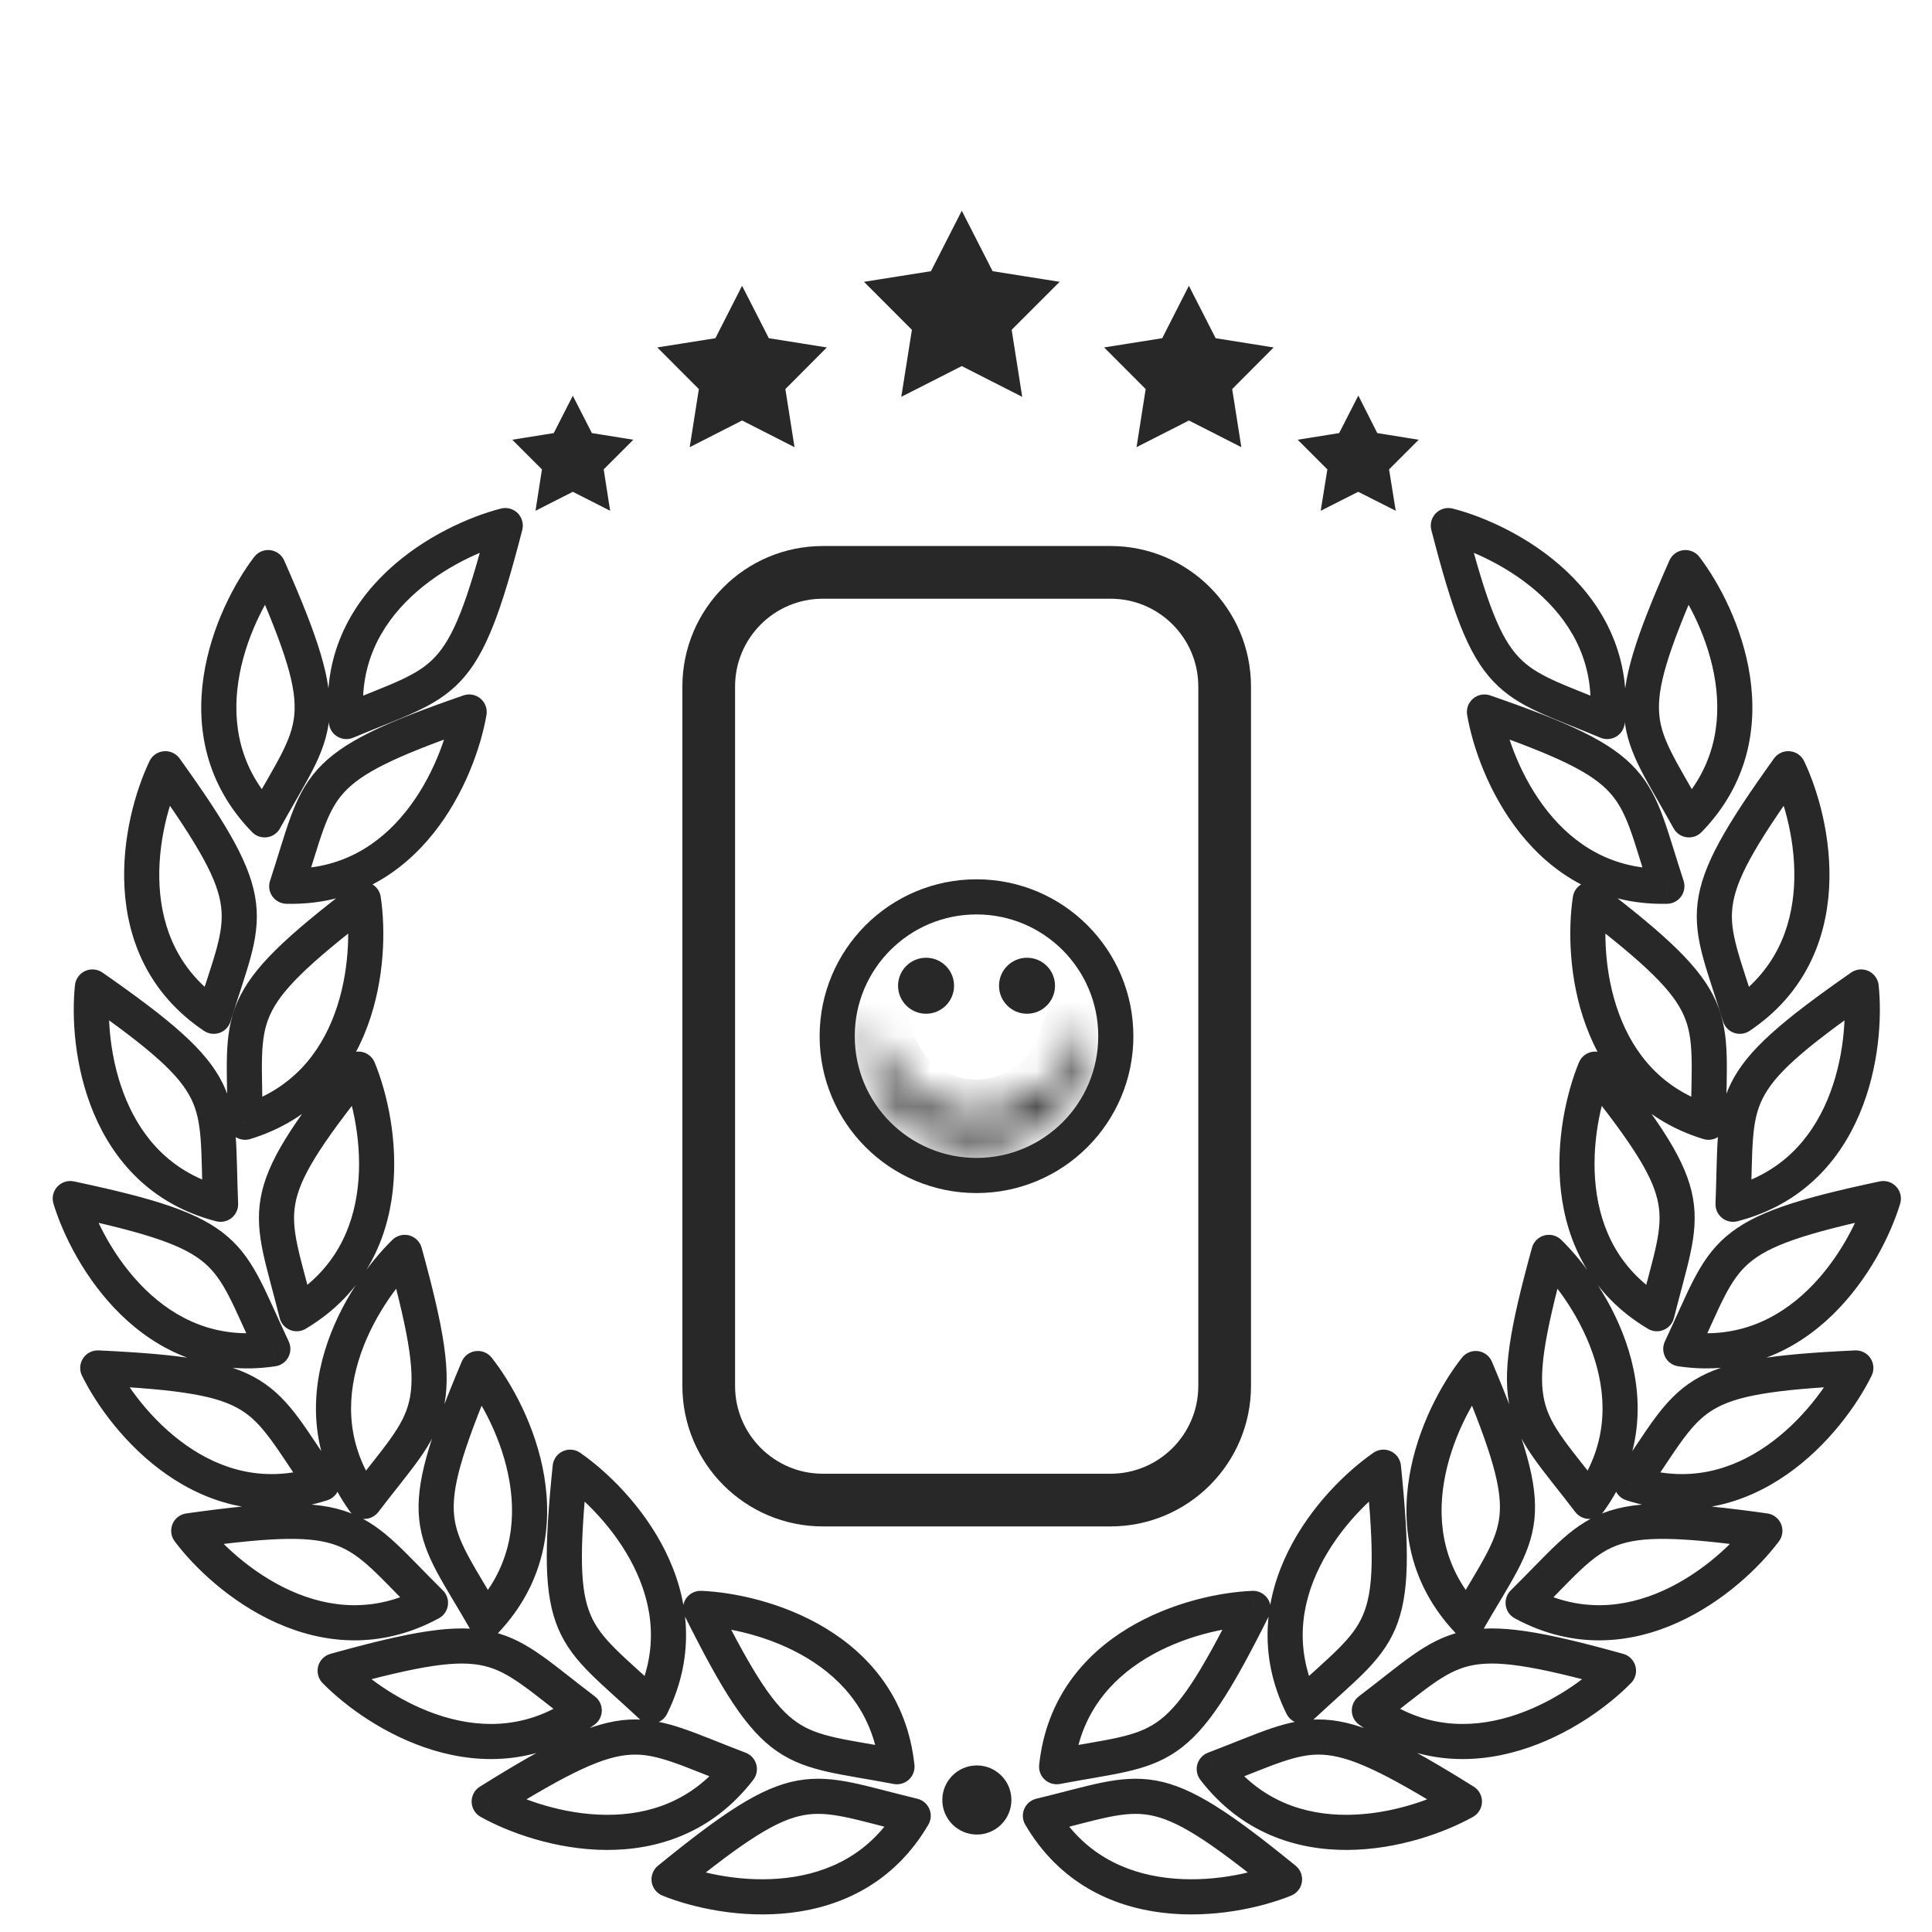
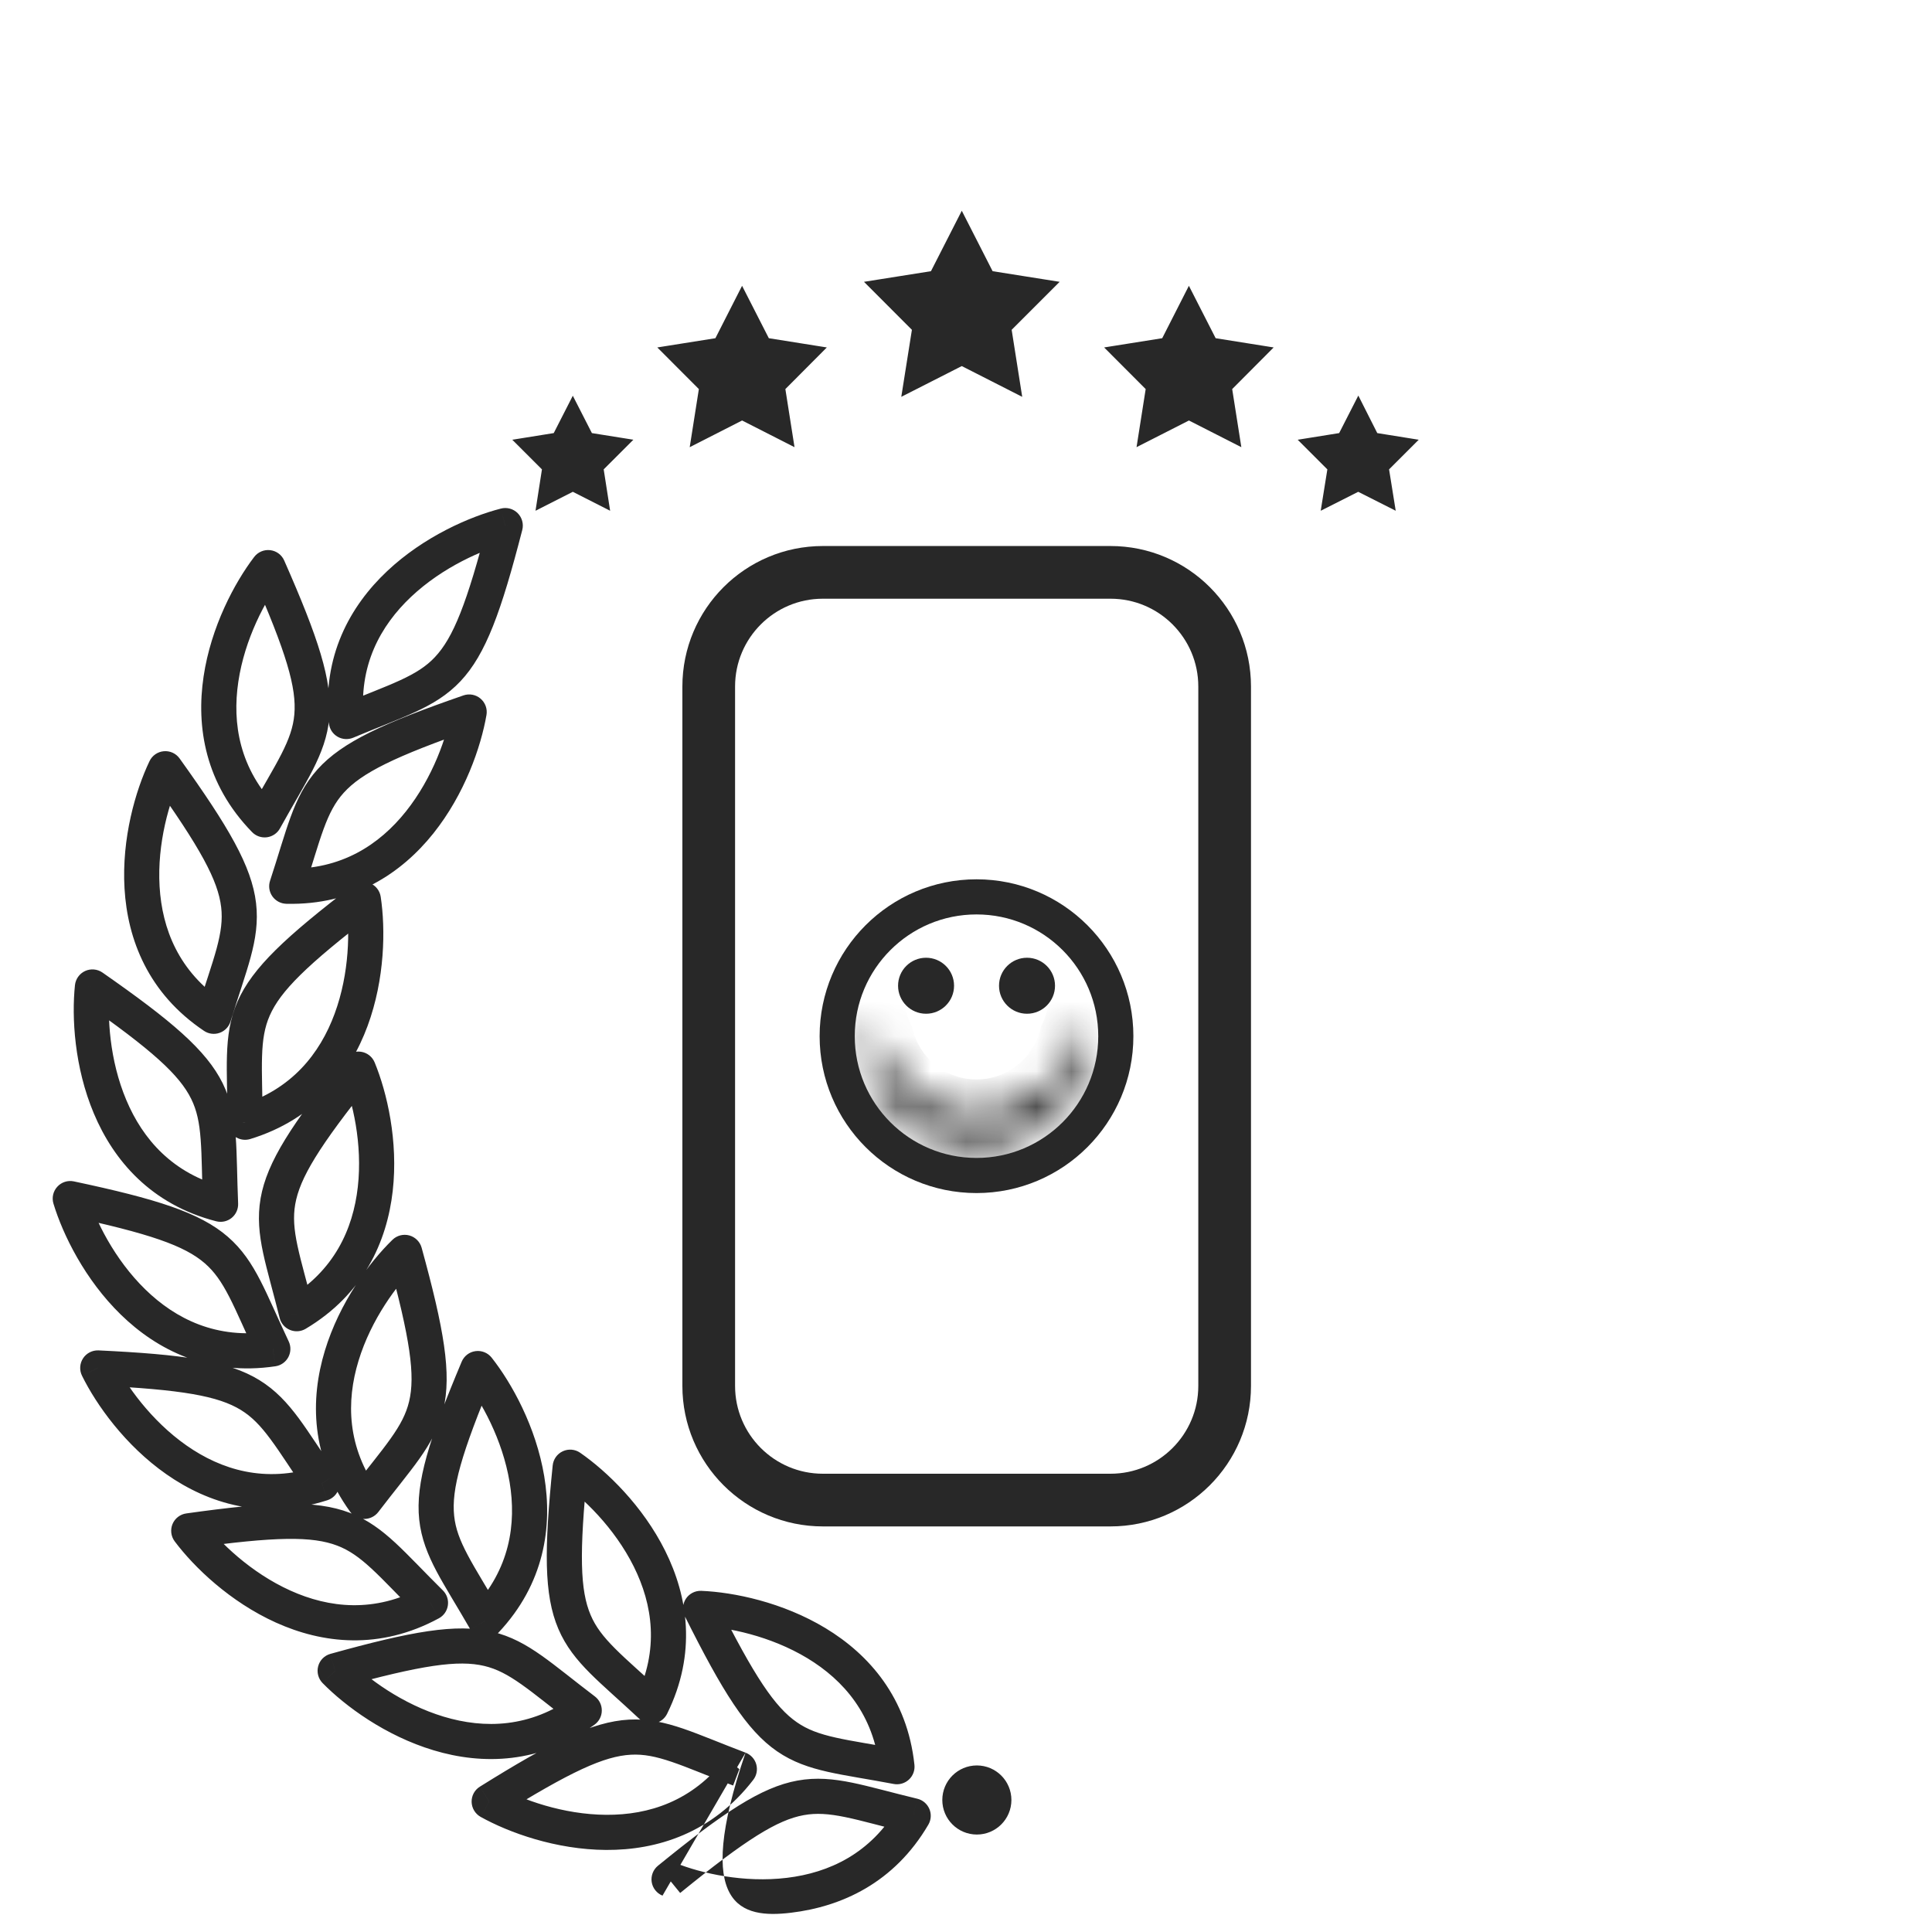
<svg xmlns="http://www.w3.org/2000/svg" width="55" height="55" viewBox="0 0 55 55" fill="none">
  <rect x="0" y="0" width="55" height="55" fill="#808080" stroke="none" />
  <g clip-path="url(#clip0_9_26)">
    <rect width="55" height="55" fill="white" />
    <path d="M20.176 19.544C20.176 17.749 21.631 16.294 23.426 16.294H31.613C33.408 16.294 34.863 17.749 34.863 19.544V39.454C34.863 41.248 33.408 42.704 31.613 42.704H23.426C21.631 42.704 20.176 41.248 20.176 39.454V19.544Z" stroke="#282828" stroke-width="1.5" />
    <circle cx="27.799" cy="29.498" r="3.966" stroke="#282828" />
    <circle cx="26.363" cy="28.062" r="0.797" fill="#282828" />
    <circle cx="29.237" cy="28.062" r="0.797" fill="#282828" />
    <mask id="path-5-inside-1_9_26" fill="white">
      <path fill-rule="evenodd" clip-rule="evenodd" d="M25.018 29.577C24.957 29.451 24.862 29.338 24.767 29.338C24.689 29.338 24.637 29.426 24.609 29.548C24.637 31.286 26.054 32.687 27.799 32.687C29.539 32.687 30.953 31.294 30.988 29.562C30.961 29.433 30.908 29.338 30.827 29.338C30.735 29.338 30.644 29.443 30.582 29.564C30.574 29.595 30.566 29.626 30.557 29.657C30.542 29.708 30.526 29.759 30.508 29.809C30.508 29.812 30.508 29.814 30.508 29.816L30.506 29.815C30.112 30.931 29.049 31.73 27.799 31.73C26.548 31.73 25.484 30.93 25.091 29.814L25.086 29.816C25.086 29.811 25.086 29.805 25.085 29.799C25.06 29.726 25.038 29.652 25.018 29.577Z" />
    </mask>
    <path fill-rule="evenodd" clip-rule="evenodd" d="M25.018 29.577C24.957 29.451 24.862 29.338 24.767 29.338C24.689 29.338 24.637 29.426 24.609 29.548C24.637 31.286 26.054 32.687 27.799 32.687C29.539 32.687 30.953 31.294 30.988 29.562C30.961 29.433 30.908 29.338 30.827 29.338C30.735 29.338 30.644 29.443 30.582 29.564C30.574 29.595 30.566 29.626 30.557 29.657C30.542 29.708 30.526 29.759 30.508 29.809C30.508 29.812 30.508 29.814 30.508 29.816L30.506 29.815C30.112 30.931 29.049 31.73 27.799 31.73C26.548 31.73 25.484 30.93 25.091 29.814L25.086 29.816C25.086 29.811 25.086 29.805 25.085 29.799C25.06 29.726 25.038 29.652 25.018 29.577Z" fill="white" />
    <path d="M25.018 29.577L25.987 29.328L25.962 29.229L25.917 29.138L25.018 29.577ZM24.609 29.548L23.634 29.329L23.608 29.445L23.61 29.563L24.609 29.548ZM30.988 29.562L31.988 29.582L31.99 29.471L31.968 29.362L30.988 29.562ZM30.582 29.564L29.692 29.108L29.64 29.209L29.613 29.319L30.582 29.564ZM30.557 29.657L31.518 29.934L31.518 29.934L30.557 29.657ZM30.508 29.809L29.565 29.479L29.513 29.626L29.509 29.782L30.508 29.809ZM30.508 29.816L30.061 30.711L31.508 31.434V29.816H30.508ZM30.506 29.815L30.953 28.921L29.941 28.415L29.563 29.482L30.506 29.815ZM25.091 29.814L26.034 29.481L25.657 28.413L24.643 28.919L25.091 29.814ZM25.086 29.816H24.086V31.434L25.533 30.711L25.086 29.816ZM25.085 29.799L26.083 29.733L26.074 29.599L26.03 29.471L25.085 29.799ZM24.767 30.338C24.588 30.338 24.449 30.284 24.361 30.237C24.275 30.19 24.22 30.14 24.192 30.111C24.139 30.058 24.122 30.019 24.12 30.016L25.917 29.138C25.854 29.009 25.758 28.851 25.618 28.709C25.5 28.589 25.209 28.338 24.767 28.338V30.338ZM25.585 29.766C25.584 29.771 25.566 29.86 25.487 29.973C25.401 30.095 25.165 30.338 24.767 30.338V28.338C24.291 28.338 23.99 28.625 23.851 28.822C23.72 29.009 23.662 29.203 23.634 29.329L25.585 29.766ZM27.799 31.687C26.601 31.687 25.628 30.725 25.609 29.532L23.61 29.563C23.645 31.847 25.507 33.687 27.799 33.687V31.687ZM29.988 29.542C29.964 30.73 28.993 31.687 27.799 31.687V33.687C30.084 33.687 31.942 31.857 31.988 29.582L29.988 29.542ZM31.968 29.362C31.941 29.233 31.887 29.036 31.759 28.845C31.626 28.648 31.323 28.338 30.827 28.338V30.338C30.412 30.338 30.176 30.076 30.097 29.958C30.023 29.847 30.008 29.762 30.008 29.762L31.968 29.362ZM30.827 28.338C30.399 28.338 30.114 28.573 29.992 28.693C29.852 28.831 29.755 28.984 29.692 29.108L31.473 30.019C31.471 30.023 31.451 30.064 31.395 30.119C31.357 30.155 31.163 30.338 30.827 30.338V28.338ZM31.518 29.934C31.53 29.892 31.541 29.85 31.552 29.808L29.613 29.319C29.608 29.339 29.602 29.359 29.596 29.379L31.518 29.934ZM31.452 30.14C31.476 30.072 31.498 30.003 31.518 29.934L29.596 29.379C29.587 29.413 29.576 29.446 29.565 29.479L31.452 30.14ZM29.509 29.782C29.508 29.793 29.508 29.805 29.508 29.816H31.508C31.508 29.823 31.508 29.83 31.508 29.837L29.509 29.782ZM30.955 28.922L30.953 28.921L30.059 30.71L30.061 30.711L30.955 28.922ZM27.799 32.73C29.486 32.73 30.919 31.651 31.449 30.148L29.563 29.482C29.306 30.21 28.612 30.73 27.799 30.73V32.73ZM24.148 30.146C24.677 31.65 26.111 32.73 27.799 32.73V30.73C26.985 30.73 26.291 30.21 26.034 29.481L24.148 30.146ZM25.533 30.711L25.538 30.708L24.643 28.919L24.639 28.922L25.533 30.711ZM24.087 29.864C24.086 29.851 24.086 29.834 24.086 29.816H26.086C26.086 29.787 26.085 29.759 26.083 29.733L24.087 29.864ZM24.05 29.826C24.076 29.928 24.106 30.028 24.14 30.126L26.03 29.471C26.014 29.424 25.999 29.376 25.987 29.328L24.05 29.826Z" fill="#282828" mask="url(#path-5-inside-1_9_26)" />
-     <path d="M14.384 14.962L14.868 15.087C14.912 14.915 14.862 14.734 14.737 14.608C14.612 14.483 14.43 14.434 14.259 14.478L14.384 14.962ZM9.861 20.54L9.364 20.592C9.38 20.75 9.47 20.89 9.607 20.971C9.743 21.051 9.909 21.062 10.055 21.001L9.861 20.54ZM7.634 16.159L8.091 15.957C8.02 15.795 7.869 15.683 7.693 15.662C7.517 15.641 7.343 15.715 7.236 15.855L7.634 16.159ZM7.534 23.339L7.176 23.688C7.286 23.802 7.444 23.856 7.601 23.835C7.757 23.814 7.895 23.72 7.971 23.581L7.534 23.339ZM4.707 21.884L5.113 21.592C5.01 21.448 4.839 21.37 4.663 21.386C4.487 21.401 4.332 21.509 4.256 21.669L4.707 21.884ZM6.085 28.931L5.807 29.346C5.938 29.435 6.103 29.456 6.252 29.403C6.402 29.35 6.517 29.229 6.563 29.078L6.085 28.931ZM2.632 28.097L2.918 27.687C2.773 27.586 2.585 27.569 2.424 27.642C2.263 27.716 2.153 27.869 2.134 28.045L2.632 28.097ZM6.279 34.283L6.154 34.767C6.308 34.807 6.471 34.771 6.594 34.672C6.717 34.572 6.785 34.42 6.779 34.262L6.279 34.283ZM11.521 35.653L12.003 35.52C11.956 35.35 11.822 35.217 11.652 35.17C11.481 35.124 11.298 35.171 11.172 35.295L11.521 35.653ZM10.371 42.741L9.966 43.034C10.059 43.163 10.207 43.239 10.365 43.241C10.523 43.243 10.673 43.17 10.769 43.045L10.371 42.741ZM2 34.121L2.104 33.632C1.931 33.595 1.751 33.652 1.632 33.783C1.512 33.913 1.47 34.097 1.522 34.266L2 34.121ZM7.767 38.4L7.84 38.895C7.997 38.872 8.133 38.776 8.208 38.636C8.282 38.496 8.287 38.33 8.219 38.187L7.767 38.4ZM2.783 38.942L2.807 38.443C2.63 38.435 2.462 38.52 2.365 38.668C2.268 38.816 2.256 39.004 2.334 39.163L2.783 38.942ZM9.166 42.233L9.318 42.709C9.469 42.661 9.588 42.544 9.639 42.395C9.69 42.245 9.667 42.08 9.577 41.949L9.166 42.233ZM5.373 43.579L5.304 43.084C5.129 43.108 4.979 43.224 4.911 43.387C4.844 43.55 4.867 43.738 4.973 43.879L5.373 43.579ZM12.255 45.63L12.493 46.07C12.633 45.995 12.728 45.858 12.75 45.701C12.773 45.545 12.72 45.386 12.607 45.275L12.255 45.63ZM9.54 47.563L9.407 47.082C9.236 47.129 9.103 47.263 9.058 47.434C9.012 47.605 9.06 47.787 9.183 47.913L9.54 47.563ZM16.632 48.693L16.926 49.097C17.054 49.004 17.131 48.856 17.132 48.698C17.134 48.539 17.061 48.39 16.935 48.294L16.632 48.693ZM13.926 51.286L13.662 50.862C13.511 50.955 13.422 51.121 13.426 51.298C13.431 51.475 13.528 51.636 13.683 51.723L13.926 51.286ZM21.048 50.363L21.444 50.668C21.541 50.542 21.572 50.379 21.529 50.226C21.486 50.074 21.373 49.951 21.225 49.895L21.048 50.363ZM19.047 53.501L18.731 53.113C18.594 53.225 18.526 53.401 18.552 53.576C18.579 53.751 18.696 53.898 18.86 53.965L19.047 53.501ZM25.997 51.693L26.428 51.945C26.508 51.809 26.519 51.642 26.457 51.497C26.395 51.351 26.268 51.243 26.114 51.206L25.997 51.693ZM13.604 38.959L13.996 38.649C13.887 38.511 13.712 38.44 13.537 38.464C13.361 38.487 13.212 38.602 13.143 38.765L13.604 38.959ZM13.824 46.137L13.39 46.386C13.469 46.523 13.608 46.615 13.765 46.634C13.923 46.652 14.079 46.595 14.188 46.48L13.824 46.137ZM16.232 41.768L16.516 41.357C16.371 41.256 16.183 41.24 16.022 41.314C15.862 41.388 15.752 41.541 15.734 41.718L16.232 41.768ZM18.543 48.567L18.201 48.932C18.317 49.04 18.477 49.087 18.633 49.059C18.788 49.031 18.921 48.93 18.991 48.788L18.543 48.567ZM19.944 45.788L19.964 45.288C19.787 45.281 19.62 45.368 19.524 45.516C19.428 45.665 19.417 45.853 19.496 46.012L19.944 45.788ZM25.535 50.294L25.442 50.786C25.597 50.815 25.758 50.769 25.874 50.662C25.99 50.555 26.049 50.399 26.032 50.241L25.535 50.294ZM13.356 20.269L13.849 20.354C13.879 20.18 13.815 20.003 13.68 19.888C13.545 19.773 13.359 19.739 13.192 19.797L13.356 20.269ZM8.163 25.229L7.688 25.073C7.638 25.223 7.663 25.388 7.754 25.517C7.846 25.647 7.993 25.725 8.151 25.729L8.163 25.229ZM10.344 25.605L10.838 25.53C10.812 25.355 10.695 25.207 10.531 25.141C10.367 25.075 10.18 25.1 10.04 25.208L10.344 25.605ZM6.977 31.948L6.477 31.949C6.477 32.108 6.553 32.256 6.68 32.35C6.807 32.444 6.972 32.472 7.123 32.426L6.977 31.948ZM10.204 30.436L10.666 30.246C10.599 30.082 10.45 29.966 10.275 29.941C10.1 29.916 9.924 29.985 9.814 30.123L10.204 30.436ZM8.447 37.399L7.961 37.52C7.999 37.673 8.108 37.8 8.254 37.86C8.4 37.921 8.567 37.909 8.702 37.828L8.447 37.399ZM14.259 14.478C13.366 14.708 12.064 15.277 11.022 16.258C9.967 17.251 9.163 18.685 9.364 20.592L10.358 20.488C10.197 18.958 10.826 17.816 11.707 16.986C12.602 16.144 13.743 15.643 14.508 15.446L14.259 14.478ZM10.055 21.001C10.737 20.714 11.346 20.488 11.816 20.271C12.309 20.043 12.736 19.789 13.108 19.394C13.833 18.626 14.271 17.4 14.868 15.087L13.9 14.837C13.29 17.197 12.899 18.158 12.38 18.708C12.131 18.973 11.832 19.162 11.397 19.363C10.939 19.575 10.417 19.763 9.667 20.079L10.055 21.001ZM7.236 15.855C6.677 16.589 6.007 17.842 5.796 19.257C5.581 20.69 5.837 22.314 7.176 23.688L7.892 22.99C6.819 21.888 6.606 20.603 6.785 19.405C6.966 18.19 7.552 17.09 8.031 16.462L7.236 15.855ZM7.971 23.581C8.329 22.934 8.668 22.379 8.903 21.918C9.149 21.433 9.327 20.97 9.375 20.43C9.469 19.378 9.054 18.144 8.091 15.957L7.176 16.36C8.159 18.591 8.446 19.588 8.379 20.341C8.347 20.704 8.229 21.038 8.012 21.464C7.783 21.914 7.49 22.385 7.096 23.097L7.971 23.581ZM4.256 21.669C3.859 22.501 3.461 23.865 3.545 25.294C3.63 26.74 4.214 28.277 5.807 29.346L6.364 28.516C5.087 27.659 4.614 26.444 4.543 25.235C4.471 24.008 4.819 22.812 5.159 22.099L4.256 21.669ZM6.563 29.078C6.78 28.371 6.998 27.759 7.133 27.259C7.275 26.734 7.353 26.244 7.289 25.706C7.164 24.656 6.505 23.534 5.113 21.592L4.301 22.175C5.721 24.156 6.207 25.072 6.296 25.824C6.339 26.185 6.292 26.536 6.168 26.998C6.036 27.485 5.846 28.006 5.607 28.785L6.563 29.078ZM2.134 28.045C2.038 28.961 2.117 30.38 2.672 31.699C3.234 33.035 4.297 34.289 6.154 34.767L6.404 33.799C4.914 33.415 4.063 32.428 3.594 31.312C3.117 30.179 3.046 28.935 3.129 28.149L2.134 28.045ZM6.779 34.262C6.748 33.523 6.749 32.873 6.71 32.357C6.668 31.815 6.579 31.327 6.34 30.84C5.872 29.893 4.877 29.054 2.918 27.687L2.346 28.507C4.345 29.902 5.108 30.604 5.443 31.283C5.604 31.609 5.676 31.955 5.712 32.433C5.751 32.936 5.745 33.49 5.779 34.304L6.779 34.262ZM11.172 35.295C10.511 35.938 9.665 37.08 9.249 38.449C8.827 39.835 8.843 41.479 9.966 43.034L10.777 42.449C9.876 41.202 9.853 39.898 10.206 38.74C10.563 37.564 11.304 36.563 11.87 36.011L11.172 35.295ZM10.769 43.045C11.218 42.457 11.634 41.958 11.934 41.535C12.248 41.092 12.492 40.66 12.618 40.133C12.865 39.105 12.636 37.824 12.003 35.52L11.039 35.785C11.684 38.136 11.822 39.164 11.646 39.899C11.561 40.253 11.396 40.566 11.118 40.956C10.826 41.368 10.468 41.791 9.974 42.438L10.769 43.045ZM1.522 34.266C1.79 35.148 2.414 36.424 3.439 37.424C4.476 38.435 5.943 39.177 7.84 38.895L7.693 37.906C6.172 38.132 5.004 37.553 4.137 36.708C3.257 35.85 2.708 34.732 2.478 33.975L1.522 34.266ZM8.219 38.187C7.903 37.518 7.651 36.919 7.414 36.459C7.165 35.975 6.893 35.56 6.483 35.206C5.684 34.514 4.441 34.129 2.104 33.632L1.896 34.61C4.28 35.117 5.257 35.467 5.829 35.962C6.104 36.2 6.306 36.491 6.525 36.916C6.756 37.365 6.967 37.878 7.315 38.614L8.219 38.187ZM2.334 39.163C2.741 39.99 3.564 41.149 4.737 41.969C5.924 42.8 7.492 43.295 9.318 42.709L9.013 41.757C7.548 42.227 6.302 41.844 5.31 41.15C4.303 40.445 3.581 39.431 3.232 38.722L2.334 39.163ZM9.577 41.949C9.157 41.34 8.812 40.79 8.504 40.374C8.18 39.938 7.845 39.572 7.382 39.288C6.482 38.735 5.193 38.556 2.807 38.443L2.759 39.442C5.194 39.557 6.214 39.744 6.859 40.14C7.169 40.331 7.415 40.585 7.7 40.97C8.001 41.375 8.292 41.847 8.754 42.517L9.577 41.949ZM4.973 43.879C5.526 44.617 6.55 45.602 7.854 46.191C9.175 46.788 10.807 46.984 12.493 46.07L12.017 45.191C10.665 45.923 9.369 45.778 8.266 45.28C7.146 44.774 6.248 43.911 5.773 43.279L4.973 43.879ZM12.607 45.275C12.082 44.755 11.64 44.278 11.26 43.926C10.861 43.557 10.464 43.26 9.957 43.066C8.97 42.69 7.67 42.753 5.304 43.084L5.442 44.074C7.857 43.736 8.894 43.731 9.601 44.001C9.941 44.131 10.23 44.335 10.581 44.66C10.952 45.003 11.325 45.413 11.903 45.986L12.607 45.275ZM9.183 47.913C9.829 48.572 10.973 49.415 12.343 49.827C13.731 50.245 15.374 50.224 16.926 49.097L16.339 48.288C15.094 49.192 13.791 49.219 12.631 48.87C11.455 48.515 10.451 47.778 9.898 47.213L9.183 47.913ZM16.935 48.294C16.345 47.847 15.845 47.432 15.422 47.134C14.978 46.82 14.545 46.578 14.017 46.453C12.989 46.209 11.709 46.442 9.407 47.082L9.674 48.045C12.023 47.393 13.05 47.252 13.787 47.426C14.141 47.51 14.454 47.675 14.845 47.951C15.258 48.242 15.682 48.599 16.33 49.091L16.935 48.294ZM13.683 51.723C14.488 52.171 15.824 52.656 17.255 52.664C18.704 52.672 20.274 52.188 21.444 50.668L20.652 50.058C19.713 51.277 18.471 51.671 17.26 51.664C16.031 51.657 14.86 51.234 14.17 50.849L13.683 51.723ZM21.225 49.895C20.533 49.633 19.936 49.377 19.446 49.21C18.931 49.035 18.448 48.925 17.906 48.954C16.851 49.012 15.689 49.597 13.662 50.862L14.191 51.71C16.259 50.42 17.205 49.994 17.96 49.953C18.323 49.933 18.671 50.003 19.124 50.157C19.602 50.319 20.109 50.542 20.871 50.83L21.225 49.895ZM18.86 53.965C19.715 54.309 21.101 54.623 22.522 54.451C23.961 54.278 25.458 53.6 26.428 51.945L25.566 51.44C24.788 52.767 23.605 53.313 22.402 53.458C21.182 53.606 19.967 53.332 19.234 53.037L18.86 53.965ZM26.114 51.206C25.395 51.033 24.77 50.854 24.263 50.75C23.731 50.641 23.237 50.592 22.703 50.689C21.664 50.878 20.584 51.605 18.731 53.113L19.363 53.889C21.253 52.349 22.138 51.808 22.882 51.673C23.24 51.608 23.593 51.633 24.062 51.729C24.557 51.831 25.088 51.988 25.88 52.179L26.114 51.206ZM13.211 39.269C13.701 39.889 14.305 40.979 14.507 42.191C14.706 43.385 14.514 44.675 13.46 45.794L14.188 46.48C15.503 45.084 15.732 43.456 15.493 42.026C15.258 40.615 14.567 39.373 13.996 38.649L13.211 39.269ZM14.257 45.888C13.852 45.182 13.551 44.716 13.315 44.27C13.091 43.847 12.967 43.516 12.929 43.154C12.849 42.401 13.12 41.4 14.065 39.153L13.143 38.765C12.217 40.968 11.823 42.208 11.934 43.259C11.991 43.798 12.177 44.258 12.431 44.739C12.674 45.196 13.022 45.745 13.39 46.386L14.257 45.888ZM15.947 42.179C16.597 42.629 17.493 43.494 18.041 44.594C18.581 45.678 18.775 46.966 18.095 48.346L18.991 48.788C19.84 47.068 19.583 45.445 18.936 44.148C18.298 42.867 17.274 41.882 16.516 41.357L15.947 42.179ZM18.885 48.202C18.29 47.646 17.866 47.288 17.51 46.931C17.172 46.592 16.956 46.311 16.814 45.976C16.517 45.28 16.483 44.244 16.729 41.818L15.734 41.718C15.493 44.094 15.48 45.396 15.894 46.368C16.106 46.867 16.418 47.253 16.802 47.638C17.168 48.004 17.661 48.427 18.201 48.932L18.885 48.202ZM19.923 46.288C20.713 46.32 21.933 46.571 22.985 47.206C24.021 47.833 24.875 48.818 25.038 50.347L26.032 50.241C25.829 48.334 24.742 47.101 23.502 46.351C22.277 45.61 20.885 45.326 19.964 45.288L19.923 46.288ZM25.628 49.803C24.828 49.651 24.279 49.576 23.787 49.465C23.319 49.36 22.987 49.238 22.688 49.031C22.065 48.602 21.481 47.745 20.391 45.564L19.496 46.012C20.565 48.148 21.25 49.255 22.12 49.855C22.567 50.163 23.037 50.321 23.567 50.441C24.072 50.555 24.715 50.648 25.442 50.786L25.628 49.803ZM12.863 20.184C12.729 20.963 12.322 22.14 11.555 23.101C10.8 24.047 9.712 24.766 8.175 24.729L8.151 25.729C10.069 25.774 11.432 24.857 12.337 23.725C13.23 22.606 13.692 21.263 13.849 20.354L12.863 20.184ZM8.638 25.385C8.892 24.612 9.038 24.077 9.211 23.603C9.376 23.153 9.54 22.84 9.784 22.57C10.291 22.008 11.216 21.54 13.52 20.741L13.192 19.797C10.935 20.579 9.749 21.115 9.041 21.9C8.678 22.303 8.46 22.748 8.273 23.259C8.094 23.745 7.919 24.37 7.688 25.073L8.638 25.385ZM9.849 25.679C9.967 26.461 9.952 27.706 9.526 28.859C9.107 29.995 8.302 31.02 6.831 31.47L7.123 32.426C8.957 31.865 9.963 30.565 10.465 29.205C10.96 27.863 10.976 26.442 10.838 25.53L9.849 25.679ZM7.477 31.946C7.474 31.132 7.444 30.578 7.46 30.074C7.475 29.596 7.532 29.246 7.678 28.913C7.982 28.22 8.713 27.485 10.648 26.002L10.04 25.208C8.144 26.662 7.187 27.544 6.762 28.511C6.545 29.008 6.478 29.5 6.461 30.043C6.444 30.56 6.475 31.209 6.477 31.949L7.477 31.946ZM9.741 30.626C10.042 31.357 10.324 32.57 10.186 33.791C10.05 34.995 9.512 36.182 8.191 36.969L8.702 37.828C10.35 36.846 11.017 35.344 11.18 33.904C11.341 32.482 11.017 31.098 10.666 30.246L9.741 30.626ZM8.932 37.278C8.735 36.488 8.574 35.958 8.469 35.464C8.369 34.996 8.342 34.643 8.404 34.284C8.534 33.539 9.069 32.65 10.594 30.749L9.814 30.123C8.319 31.987 7.6 33.072 7.419 34.113C7.326 34.647 7.378 35.141 7.491 35.672C7.599 36.178 7.783 36.802 7.961 37.52L8.932 37.278Z" fill="#282828" />
-     <path d="M41.231 14.962L40.747 15.087C40.703 14.915 40.753 14.734 40.878 14.608C41.003 14.483 41.185 14.434 41.356 14.478L41.231 14.962ZM45.754 20.54L46.252 20.592C46.235 20.75 46.145 20.89 46.009 20.971C45.872 21.051 45.706 21.062 45.56 21.001L45.754 20.54ZM47.981 16.159L47.524 15.957C47.595 15.795 47.747 15.683 47.922 15.662C48.098 15.641 48.272 15.715 48.379 15.855L47.981 16.159ZM48.081 23.339L48.44 23.688C48.329 23.802 48.172 23.856 48.015 23.835C47.858 23.814 47.72 23.72 47.644 23.581L48.081 23.339ZM50.908 21.884L50.502 21.592C50.605 21.448 50.776 21.37 50.953 21.386C51.129 21.401 51.283 21.509 51.36 21.669L50.908 21.884ZM49.53 28.931L49.809 29.346C49.677 29.435 49.512 29.456 49.363 29.403C49.214 29.35 49.098 29.229 49.052 29.078L49.53 28.931ZM52.983 28.097L52.697 27.687C52.843 27.586 53.03 27.569 53.191 27.642C53.352 27.716 53.462 27.869 53.481 28.045L52.983 28.097ZM49.336 34.283L49.461 34.767C49.308 34.807 49.145 34.771 49.022 34.672C48.899 34.572 48.83 34.42 48.837 34.262L49.336 34.283ZM44.095 35.653L43.612 35.52C43.659 35.35 43.793 35.217 43.964 35.17C44.134 35.124 44.317 35.171 44.444 35.295L44.095 35.653ZM45.244 42.741L45.649 43.034C45.556 43.163 45.409 43.239 45.25 43.241C45.092 43.243 44.942 43.17 44.846 43.045L45.244 42.741ZM53.615 34.121L53.511 33.632C53.684 33.595 53.864 33.652 53.983 33.783C54.103 33.913 54.145 34.097 54.094 34.266L53.615 34.121ZM47.848 38.4L47.775 38.895C47.618 38.872 47.482 38.776 47.407 38.636C47.333 38.496 47.329 38.33 47.396 38.187L47.848 38.4ZM52.832 38.942L52.809 38.443C52.985 38.435 53.153 38.52 53.25 38.668C53.347 38.816 53.359 39.004 53.281 39.163L52.832 38.942ZM46.449 42.233L46.297 42.709C46.146 42.661 46.027 42.544 45.976 42.395C45.925 42.245 45.948 42.08 46.038 41.949L46.449 42.233ZM50.242 43.579L50.311 43.084C50.487 43.108 50.636 43.224 50.704 43.387C50.772 43.55 50.748 43.738 50.642 43.879L50.242 43.579ZM43.36 45.63L43.122 46.07C42.983 45.995 42.887 45.858 42.865 45.701C42.843 45.545 42.896 45.386 43.008 45.275L43.36 45.63ZM46.075 47.563L46.209 47.082C46.379 47.129 46.512 47.263 46.558 47.434C46.604 47.605 46.556 47.787 46.432 47.913L46.075 47.563ZM38.983 48.693L38.689 49.097C38.561 49.004 38.484 48.856 38.483 48.698C38.481 48.539 38.555 48.39 38.681 48.294L38.983 48.693ZM41.689 51.286L41.954 50.862C42.104 50.955 42.193 51.121 42.189 51.298C42.185 51.475 42.087 51.636 41.933 51.723L41.689 51.286ZM34.567 50.363L34.171 50.668C34.075 50.542 34.043 50.379 34.086 50.226C34.13 50.074 34.242 49.951 34.39 49.895L34.567 50.363ZM36.568 53.501L36.884 53.113C37.021 53.225 37.089 53.401 37.063 53.576C37.036 53.751 36.919 53.898 36.755 53.965L36.568 53.501ZM29.618 51.693L29.187 51.945C29.107 51.809 29.096 51.642 29.158 51.497C29.22 51.351 29.347 51.243 29.501 51.206L29.618 51.693ZM42.011 38.959L41.619 38.649C41.728 38.511 41.903 38.44 42.079 38.464C42.254 38.487 42.404 38.602 42.472 38.765L42.011 38.959ZM41.791 46.137L42.225 46.386C42.146 46.523 42.007 46.615 41.85 46.634C41.693 46.652 41.536 46.595 41.428 46.48L41.791 46.137ZM39.383 41.768L39.099 41.357C39.244 41.256 39.432 41.24 39.593 41.314C39.754 41.388 39.863 41.541 39.881 41.718L39.383 41.768ZM37.072 48.567L37.414 48.932C37.298 49.04 37.138 49.087 36.983 49.059C36.827 49.031 36.694 48.93 36.624 48.788L37.072 48.567ZM35.672 45.788L35.651 45.288C35.828 45.281 35.995 45.368 36.092 45.516C36.188 45.665 36.198 45.853 36.119 46.012L35.672 45.788ZM30.08 50.294L30.174 50.786C30.018 50.815 29.858 50.769 29.741 50.662C29.625 50.555 29.566 50.399 29.583 50.241L30.08 50.294ZM42.259 20.269L41.767 20.354C41.736 20.18 41.801 20.003 41.936 19.888C42.071 19.773 42.256 19.739 42.423 19.797L42.259 20.269ZM47.453 25.229L47.928 25.073C47.977 25.223 47.952 25.388 47.861 25.517C47.77 25.647 47.623 25.725 47.464 25.729L47.453 25.229ZM45.271 25.605L44.777 25.53C44.803 25.355 44.92 25.207 45.084 25.141C45.248 25.075 45.435 25.1 45.576 25.208L45.271 25.605ZM48.638 31.948L49.138 31.949C49.138 32.108 49.062 32.256 48.935 32.35C48.808 32.444 48.644 32.472 48.492 32.426L48.638 31.948ZM45.411 30.436L44.949 30.246C45.016 30.082 45.165 29.966 45.34 29.941C45.515 29.916 45.691 29.985 45.802 30.123L45.411 30.436ZM47.169 37.399L47.654 37.52C47.616 37.673 47.507 37.8 47.361 37.86C47.215 37.921 47.049 37.909 46.913 37.828L47.169 37.399ZM41.356 14.478C42.249 14.708 43.551 15.277 44.593 16.258C45.648 17.251 46.452 18.685 46.252 20.592L45.257 20.488C45.418 18.958 44.79 17.816 43.908 16.986C43.013 16.144 41.872 15.643 41.107 15.446L41.356 14.478ZM45.56 21.001C44.878 20.714 44.269 20.488 43.799 20.271C43.306 20.043 42.88 19.789 42.507 19.394C41.782 18.626 41.344 17.4 40.747 15.087L41.716 14.837C42.325 17.197 42.716 18.158 43.235 18.708C43.485 18.973 43.784 19.162 44.218 19.363C44.677 19.575 45.198 19.763 45.948 20.079L45.56 21.001ZM48.379 15.855C48.938 16.589 49.608 17.842 49.819 19.257C50.034 20.69 49.778 22.314 48.44 23.688L47.723 22.99C48.796 21.888 49.01 20.603 48.831 19.405C48.649 18.19 48.063 17.09 47.584 16.462L48.379 15.855ZM47.644 23.581C47.286 22.934 46.947 22.379 46.712 21.918C46.466 21.433 46.288 20.97 46.24 20.43C46.147 19.378 46.561 18.144 47.524 15.957L48.439 16.36C47.456 18.591 47.169 19.588 47.236 20.341C47.268 20.704 47.386 21.038 47.604 21.464C47.832 21.914 48.125 22.385 48.519 23.097L47.644 23.581ZM51.36 21.669C51.756 22.501 52.154 23.865 52.07 25.294C51.985 26.74 51.401 28.277 49.809 29.346L49.251 28.516C50.528 27.659 51.001 26.444 51.072 25.235C51.144 24.008 50.797 22.812 50.457 22.099L51.36 21.669ZM49.052 29.078C48.835 28.371 48.617 27.759 48.482 27.259C48.341 26.734 48.262 26.244 48.326 25.706C48.451 24.656 49.11 23.534 50.502 21.592L51.315 22.175C49.894 24.156 49.408 25.072 49.319 25.824C49.276 26.185 49.323 26.536 49.448 26.998C49.579 27.485 49.769 28.006 50.008 28.785L49.052 29.078ZM53.481 28.045C53.577 28.961 53.498 30.38 52.943 31.699C52.381 33.035 51.318 34.289 49.461 34.767L49.212 33.799C50.701 33.415 51.552 32.428 52.021 31.312C52.498 30.179 52.569 28.935 52.486 28.149L53.481 28.045ZM48.837 34.262C48.867 33.523 48.866 32.873 48.906 32.357C48.947 31.815 49.036 31.327 49.276 30.84C49.743 29.893 50.738 29.054 52.697 27.687L53.27 28.507C51.271 29.902 50.507 30.604 50.173 31.283C50.012 31.609 49.939 31.955 49.903 32.433C49.864 32.936 49.87 33.49 49.836 34.304L48.837 34.262ZM44.444 35.295C45.104 35.938 45.95 37.08 46.366 38.449C46.788 39.835 46.772 41.479 45.649 43.034L44.838 42.449C45.739 41.202 45.762 39.898 45.409 38.74C45.052 37.564 44.312 36.563 43.746 36.011L44.444 35.295ZM44.846 43.045C44.398 42.457 43.981 41.958 43.682 41.535C43.367 41.092 43.123 40.66 42.997 40.133C42.75 39.105 42.98 37.824 43.612 35.52L44.577 35.785C43.931 38.136 43.793 39.164 43.969 39.899C44.054 40.253 44.22 40.566 44.497 40.956C44.789 41.368 45.148 41.791 45.641 42.438L44.846 43.045ZM54.094 34.266C53.826 35.148 53.201 36.424 52.176 37.424C51.139 38.435 49.672 39.177 47.775 38.895L47.922 37.906C49.444 38.132 50.611 37.553 51.478 36.708C52.358 35.85 52.907 34.732 53.137 33.975L54.094 34.266ZM47.396 38.187C47.712 37.518 47.964 36.919 48.201 36.459C48.45 35.975 48.722 35.56 49.132 35.206C49.931 34.514 51.174 34.129 53.511 33.632L53.719 34.61C51.335 35.117 50.359 35.467 49.786 35.962C49.511 36.2 49.309 36.491 49.09 36.916C48.859 37.365 48.648 37.878 48.3 38.614L47.396 38.187ZM53.281 39.163C52.874 39.99 52.051 41.149 50.878 41.969C49.691 42.8 48.123 43.295 46.297 42.709L46.602 41.757C48.067 42.227 49.313 41.844 50.305 41.15C51.312 40.445 52.035 39.431 52.384 38.722L53.281 39.163ZM46.038 41.949C46.458 41.34 46.803 40.79 47.111 40.374C47.435 39.938 47.77 39.572 48.233 39.288C49.133 38.735 50.422 38.556 52.809 38.443L52.856 39.442C50.421 39.557 49.401 39.744 48.756 40.14C48.446 40.331 48.2 40.585 47.915 40.97C47.614 41.375 47.323 41.847 46.861 42.517L46.038 41.949ZM50.642 43.879C50.089 44.617 49.065 45.602 47.761 46.191C46.441 46.788 44.808 46.984 43.122 46.07L43.598 45.191C44.951 45.923 46.246 45.778 47.35 45.28C48.47 44.774 49.368 43.911 49.842 43.279L50.642 43.879ZM43.008 45.275C43.534 44.755 43.975 44.278 44.355 43.926C44.754 43.557 45.151 43.26 45.658 43.066C46.645 42.69 47.945 42.753 50.311 43.084L50.173 44.074C47.759 43.736 46.721 43.731 46.015 44.001C45.675 44.131 45.386 44.335 45.034 44.66C44.664 45.003 44.29 45.413 43.712 45.986L43.008 45.275ZM46.432 47.913C45.786 48.572 44.642 49.415 43.272 49.827C41.885 50.245 40.241 50.224 38.689 49.097L39.277 48.288C40.521 49.192 41.824 49.219 42.984 48.87C44.161 48.515 45.164 47.778 45.718 47.213L46.432 47.913ZM38.681 48.294C39.27 47.847 39.77 47.432 40.193 47.134C40.637 46.82 41.07 46.578 41.598 46.453C42.626 46.209 43.907 46.442 46.209 47.082L45.941 48.045C43.592 47.393 42.565 47.252 41.828 47.426C41.474 47.51 41.161 47.675 40.77 47.951C40.358 48.242 39.934 48.599 39.285 49.091L38.681 48.294ZM41.933 51.723C41.127 52.171 39.792 52.656 38.361 52.664C36.911 52.672 35.341 52.188 34.171 50.668L34.964 50.058C35.902 51.277 37.144 51.671 38.355 51.664C39.584 51.657 40.755 51.234 41.446 50.849L41.933 51.723ZM34.39 49.895C35.082 49.633 35.679 49.377 36.169 49.21C36.684 49.035 37.168 48.925 37.709 48.954C38.764 49.012 39.926 49.597 41.954 50.862L41.425 51.71C39.356 50.42 38.411 49.994 37.655 49.953C37.292 49.933 36.945 50.003 36.491 50.157C36.014 50.319 35.506 50.542 34.745 50.83L34.39 49.895ZM36.755 53.965C35.9 54.309 34.514 54.623 33.093 54.451C31.655 54.278 30.157 53.6 29.187 51.945L30.05 51.44C30.828 52.767 32.011 53.313 33.213 53.458C34.433 53.606 35.648 53.332 36.382 53.037L36.755 53.965ZM29.501 51.206C30.22 51.033 30.845 50.854 31.352 50.75C31.884 50.641 32.378 50.592 32.912 50.689C33.952 50.878 35.031 51.605 36.884 53.113L36.253 53.889C34.362 52.349 33.478 51.808 32.733 51.673C32.375 51.608 32.022 51.633 31.553 51.729C31.059 51.831 30.527 51.988 29.735 52.179L29.501 51.206ZM42.404 39.269C41.914 39.889 41.31 40.979 41.108 42.191C40.909 43.385 41.101 44.675 42.156 45.794L41.428 46.48C40.112 45.084 39.883 43.456 40.122 42.026C40.357 40.615 41.048 39.373 41.619 38.649L42.404 39.269ZM41.358 45.888C41.764 45.182 42.064 44.716 42.3 44.27C42.525 43.847 42.648 43.516 42.687 43.154C42.766 42.401 42.495 41.4 41.55 39.153L42.472 38.765C43.398 40.968 43.792 42.208 43.681 43.259C43.624 43.798 43.439 44.258 43.184 44.739C42.942 45.196 42.594 45.745 42.225 46.386L41.358 45.888ZM39.668 42.179C39.018 42.629 38.122 43.494 37.574 44.594C37.034 45.678 36.84 46.966 37.521 48.346L36.624 48.788C35.775 47.068 36.033 45.445 36.679 44.148C37.317 42.867 38.341 41.882 39.099 41.357L39.668 42.179ZM36.731 48.202C37.325 47.646 37.749 47.288 38.105 46.931C38.444 46.592 38.659 46.311 38.801 45.976C39.098 45.28 39.132 44.244 38.886 41.818L39.881 41.718C40.122 44.094 40.135 45.396 39.722 46.368C39.509 46.867 39.197 47.253 38.813 47.638C38.447 48.004 37.954 48.427 37.414 48.932L36.731 48.202ZM35.692 46.288C34.902 46.32 33.682 46.571 32.631 47.206C31.594 47.833 30.741 48.818 30.578 50.347L29.583 50.241C29.787 48.334 30.873 47.101 32.113 46.351C33.338 45.61 34.73 45.326 35.651 45.288L35.692 46.288ZM29.987 49.803C30.787 49.651 31.336 49.576 31.829 49.465C32.296 49.36 32.628 49.238 32.928 49.031C33.55 48.602 34.134 47.745 35.224 45.564L36.119 46.012C35.05 48.148 34.365 49.255 33.495 49.855C33.049 50.163 32.579 50.322 32.048 50.441C31.543 50.555 30.9 50.648 30.174 50.786L29.987 49.803ZM42.752 20.184C42.886 20.963 43.293 22.14 44.06 23.101C44.816 24.047 45.903 24.766 47.441 24.729L47.464 25.729C45.547 25.774 44.183 24.857 43.279 23.725C42.386 22.606 41.923 21.263 41.767 20.354L42.752 20.184ZM46.977 25.385C46.723 24.612 46.578 24.077 46.404 23.603C46.239 23.153 46.075 22.84 45.831 22.57C45.324 22.008 44.399 21.54 42.096 20.741L42.423 19.797C44.68 20.579 45.866 21.115 46.574 21.9C46.937 22.303 47.156 22.748 47.343 23.259C47.521 23.745 47.697 24.37 47.928 25.073L46.977 25.385ZM45.766 25.679C45.648 26.461 45.663 27.706 46.089 28.859C46.508 29.995 47.313 31.02 48.785 31.47L48.492 32.426C46.658 31.865 45.652 30.565 45.151 29.205C44.655 27.863 44.64 26.442 44.777 25.53L45.766 25.679ZM48.138 31.946C48.141 31.132 48.171 30.578 48.155 30.074C48.14 29.596 48.083 29.246 47.937 28.913C47.633 28.22 46.902 27.485 44.967 26.002L45.576 25.208C47.472 26.662 48.428 27.544 48.853 28.511C49.071 29.008 49.138 29.5 49.155 30.043C49.171 30.56 49.141 31.209 49.138 31.949L48.138 31.946ZM45.874 30.626C45.573 31.357 45.291 32.57 45.429 33.791C45.565 34.995 46.103 36.182 47.425 36.969L46.913 37.828C45.265 36.846 44.599 35.344 44.436 33.904C44.275 32.482 44.598 31.098 44.949 30.246L45.874 30.626ZM46.684 37.278C46.88 36.488 47.041 35.958 47.146 35.464C47.246 34.996 47.274 34.643 47.211 34.284C47.081 33.539 46.547 32.65 45.021 30.749L45.802 30.123C47.296 31.987 48.015 33.072 48.196 34.113C48.289 34.647 48.237 35.141 48.124 35.672C48.017 36.178 47.833 36.802 47.654 37.52L46.684 37.278Z" fill="#282828" />
+     <path d="M14.384 14.962L14.868 15.087C14.912 14.915 14.862 14.734 14.737 14.608C14.612 14.483 14.43 14.434 14.259 14.478L14.384 14.962ZM9.861 20.54L9.364 20.592C9.38 20.75 9.47 20.89 9.607 20.971C9.743 21.051 9.909 21.062 10.055 21.001L9.861 20.54ZM7.634 16.159L8.091 15.957C8.02 15.795 7.869 15.683 7.693 15.662C7.517 15.641 7.343 15.715 7.236 15.855L7.634 16.159ZM7.534 23.339L7.176 23.688C7.286 23.802 7.444 23.856 7.601 23.835C7.757 23.814 7.895 23.72 7.971 23.581L7.534 23.339ZM4.707 21.884L5.113 21.592C5.01 21.448 4.839 21.37 4.663 21.386C4.487 21.401 4.332 21.509 4.256 21.669L4.707 21.884ZM6.085 28.931L5.807 29.346C5.938 29.435 6.103 29.456 6.252 29.403C6.402 29.35 6.517 29.229 6.563 29.078L6.085 28.931ZM2.632 28.097L2.918 27.687C2.773 27.586 2.585 27.569 2.424 27.642C2.263 27.716 2.153 27.869 2.134 28.045L2.632 28.097ZM6.279 34.283L6.154 34.767C6.308 34.807 6.471 34.771 6.594 34.672C6.717 34.572 6.785 34.42 6.779 34.262L6.279 34.283ZM11.521 35.653L12.003 35.52C11.956 35.35 11.822 35.217 11.652 35.17C11.481 35.124 11.298 35.171 11.172 35.295L11.521 35.653ZM10.371 42.741L9.966 43.034C10.059 43.163 10.207 43.239 10.365 43.241C10.523 43.243 10.673 43.17 10.769 43.045L10.371 42.741ZM2 34.121L2.104 33.632C1.931 33.595 1.751 33.652 1.632 33.783C1.512 33.913 1.47 34.097 1.522 34.266L2 34.121ZM7.767 38.4L7.84 38.895C7.997 38.872 8.133 38.776 8.208 38.636C8.282 38.496 8.287 38.33 8.219 38.187L7.767 38.4ZM2.783 38.942L2.807 38.443C2.63 38.435 2.462 38.52 2.365 38.668C2.268 38.816 2.256 39.004 2.334 39.163L2.783 38.942ZM9.166 42.233L9.318 42.709C9.469 42.661 9.588 42.544 9.639 42.395C9.69 42.245 9.667 42.08 9.577 41.949L9.166 42.233ZM5.373 43.579L5.304 43.084C5.129 43.108 4.979 43.224 4.911 43.387C4.844 43.55 4.867 43.738 4.973 43.879L5.373 43.579ZM12.255 45.63L12.493 46.07C12.633 45.995 12.728 45.858 12.75 45.701C12.773 45.545 12.72 45.386 12.607 45.275L12.255 45.63ZM9.54 47.563L9.407 47.082C9.236 47.129 9.103 47.263 9.058 47.434C9.012 47.605 9.06 47.787 9.183 47.913L9.54 47.563ZM16.632 48.693L16.926 49.097C17.054 49.004 17.131 48.856 17.132 48.698C17.134 48.539 17.061 48.39 16.935 48.294L16.632 48.693ZM13.926 51.286L13.662 50.862C13.511 50.955 13.422 51.121 13.426 51.298C13.431 51.475 13.528 51.636 13.683 51.723L13.926 51.286ZM21.048 50.363L21.444 50.668C21.541 50.542 21.572 50.379 21.529 50.226C21.486 50.074 21.373 49.951 21.225 49.895L21.048 50.363ZM19.047 53.501L18.731 53.113C18.594 53.225 18.526 53.401 18.552 53.576C18.579 53.751 18.696 53.898 18.86 53.965L19.047 53.501ZM25.997 51.693L26.428 51.945C26.508 51.809 26.519 51.642 26.457 51.497C26.395 51.351 26.268 51.243 26.114 51.206L25.997 51.693ZM13.604 38.959L13.996 38.649C13.887 38.511 13.712 38.44 13.537 38.464C13.361 38.487 13.212 38.602 13.143 38.765L13.604 38.959ZM13.824 46.137L13.39 46.386C13.469 46.523 13.608 46.615 13.765 46.634C13.923 46.652 14.079 46.595 14.188 46.48L13.824 46.137ZM16.232 41.768L16.516 41.357C16.371 41.256 16.183 41.24 16.022 41.314C15.862 41.388 15.752 41.541 15.734 41.718L16.232 41.768ZM18.543 48.567L18.201 48.932C18.317 49.04 18.477 49.087 18.633 49.059C18.788 49.031 18.921 48.93 18.991 48.788L18.543 48.567ZM19.944 45.788L19.964 45.288C19.787 45.281 19.62 45.368 19.524 45.516C19.428 45.665 19.417 45.853 19.496 46.012L19.944 45.788ZM25.535 50.294L25.442 50.786C25.597 50.815 25.758 50.769 25.874 50.662C25.99 50.555 26.049 50.399 26.032 50.241L25.535 50.294ZM13.356 20.269L13.849 20.354C13.879 20.18 13.815 20.003 13.68 19.888C13.545 19.773 13.359 19.739 13.192 19.797L13.356 20.269ZM8.163 25.229L7.688 25.073C7.638 25.223 7.663 25.388 7.754 25.517C7.846 25.647 7.993 25.725 8.151 25.729L8.163 25.229ZM10.344 25.605L10.838 25.53C10.812 25.355 10.695 25.207 10.531 25.141C10.367 25.075 10.18 25.1 10.04 25.208L10.344 25.605ZM6.977 31.948L6.477 31.949C6.477 32.108 6.553 32.256 6.68 32.35C6.807 32.444 6.972 32.472 7.123 32.426L6.977 31.948ZM10.204 30.436L10.666 30.246C10.599 30.082 10.45 29.966 10.275 29.941C10.1 29.916 9.924 29.985 9.814 30.123L10.204 30.436ZM8.447 37.399L7.961 37.52C7.999 37.673 8.108 37.8 8.254 37.86C8.4 37.921 8.567 37.909 8.702 37.828L8.447 37.399ZM14.259 14.478C13.366 14.708 12.064 15.277 11.022 16.258C9.967 17.251 9.163 18.685 9.364 20.592L10.358 20.488C10.197 18.958 10.826 17.816 11.707 16.986C12.602 16.144 13.743 15.643 14.508 15.446L14.259 14.478ZM10.055 21.001C10.737 20.714 11.346 20.488 11.816 20.271C12.309 20.043 12.736 19.789 13.108 19.394C13.833 18.626 14.271 17.4 14.868 15.087L13.9 14.837C13.29 17.197 12.899 18.158 12.38 18.708C12.131 18.973 11.832 19.162 11.397 19.363C10.939 19.575 10.417 19.763 9.667 20.079L10.055 21.001ZM7.236 15.855C6.677 16.589 6.007 17.842 5.796 19.257C5.581 20.69 5.837 22.314 7.176 23.688L7.892 22.99C6.819 21.888 6.606 20.603 6.785 19.405C6.966 18.19 7.552 17.09 8.031 16.462L7.236 15.855ZM7.971 23.581C8.329 22.934 8.668 22.379 8.903 21.918C9.149 21.433 9.327 20.97 9.375 20.43C9.469 19.378 9.054 18.144 8.091 15.957L7.176 16.36C8.159 18.591 8.446 19.588 8.379 20.341C8.347 20.704 8.229 21.038 8.012 21.464C7.783 21.914 7.49 22.385 7.096 23.097L7.971 23.581ZM4.256 21.669C3.859 22.501 3.461 23.865 3.545 25.294C3.63 26.74 4.214 28.277 5.807 29.346L6.364 28.516C5.087 27.659 4.614 26.444 4.543 25.235C4.471 24.008 4.819 22.812 5.159 22.099L4.256 21.669ZM6.563 29.078C6.78 28.371 6.998 27.759 7.133 27.259C7.275 26.734 7.353 26.244 7.289 25.706C7.164 24.656 6.505 23.534 5.113 21.592L4.301 22.175C5.721 24.156 6.207 25.072 6.296 25.824C6.339 26.185 6.292 26.536 6.168 26.998C6.036 27.485 5.846 28.006 5.607 28.785L6.563 29.078ZM2.134 28.045C2.038 28.961 2.117 30.38 2.672 31.699C3.234 33.035 4.297 34.289 6.154 34.767L6.404 33.799C4.914 33.415 4.063 32.428 3.594 31.312C3.117 30.179 3.046 28.935 3.129 28.149L2.134 28.045ZM6.779 34.262C6.748 33.523 6.749 32.873 6.71 32.357C6.668 31.815 6.579 31.327 6.34 30.84C5.872 29.893 4.877 29.054 2.918 27.687L2.346 28.507C4.345 29.902 5.108 30.604 5.443 31.283C5.604 31.609 5.676 31.955 5.712 32.433C5.751 32.936 5.745 33.49 5.779 34.304L6.779 34.262ZM11.172 35.295C10.511 35.938 9.665 37.08 9.249 38.449C8.827 39.835 8.843 41.479 9.966 43.034L10.777 42.449C9.876 41.202 9.853 39.898 10.206 38.74C10.563 37.564 11.304 36.563 11.87 36.011L11.172 35.295ZM10.769 43.045C11.218 42.457 11.634 41.958 11.934 41.535C12.248 41.092 12.492 40.66 12.618 40.133C12.865 39.105 12.636 37.824 12.003 35.52L11.039 35.785C11.684 38.136 11.822 39.164 11.646 39.899C11.561 40.253 11.396 40.566 11.118 40.956C10.826 41.368 10.468 41.791 9.974 42.438L10.769 43.045ZM1.522 34.266C1.79 35.148 2.414 36.424 3.439 37.424C4.476 38.435 5.943 39.177 7.84 38.895L7.693 37.906C6.172 38.132 5.004 37.553 4.137 36.708C3.257 35.85 2.708 34.732 2.478 33.975L1.522 34.266ZM8.219 38.187C7.903 37.518 7.651 36.919 7.414 36.459C7.165 35.975 6.893 35.56 6.483 35.206C5.684 34.514 4.441 34.129 2.104 33.632L1.896 34.61C4.28 35.117 5.257 35.467 5.829 35.962C6.104 36.2 6.306 36.491 6.525 36.916C6.756 37.365 6.967 37.878 7.315 38.614L8.219 38.187ZM2.334 39.163C2.741 39.99 3.564 41.149 4.737 41.969C5.924 42.8 7.492 43.295 9.318 42.709L9.013 41.757C7.548 42.227 6.302 41.844 5.31 41.15C4.303 40.445 3.581 39.431 3.232 38.722L2.334 39.163ZM9.577 41.949C9.157 41.34 8.812 40.79 8.504 40.374C8.18 39.938 7.845 39.572 7.382 39.288C6.482 38.735 5.193 38.556 2.807 38.443L2.759 39.442C5.194 39.557 6.214 39.744 6.859 40.14C7.169 40.331 7.415 40.585 7.7 40.97C8.001 41.375 8.292 41.847 8.754 42.517L9.577 41.949ZM4.973 43.879C5.526 44.617 6.55 45.602 7.854 46.191C9.175 46.788 10.807 46.984 12.493 46.07L12.017 45.191C10.665 45.923 9.369 45.778 8.266 45.28C7.146 44.774 6.248 43.911 5.773 43.279L4.973 43.879ZM12.607 45.275C12.082 44.755 11.64 44.278 11.26 43.926C10.861 43.557 10.464 43.26 9.957 43.066C8.97 42.69 7.67 42.753 5.304 43.084L5.442 44.074C7.857 43.736 8.894 43.731 9.601 44.001C9.941 44.131 10.23 44.335 10.581 44.66C10.952 45.003 11.325 45.413 11.903 45.986L12.607 45.275ZM9.183 47.913C9.829 48.572 10.973 49.415 12.343 49.827C13.731 50.245 15.374 50.224 16.926 49.097L16.339 48.288C15.094 49.192 13.791 49.219 12.631 48.87C11.455 48.515 10.451 47.778 9.898 47.213L9.183 47.913ZM16.935 48.294C16.345 47.847 15.845 47.432 15.422 47.134C14.978 46.82 14.545 46.578 14.017 46.453C12.989 46.209 11.709 46.442 9.407 47.082L9.674 48.045C12.023 47.393 13.05 47.252 13.787 47.426C14.141 47.51 14.454 47.675 14.845 47.951C15.258 48.242 15.682 48.599 16.33 49.091L16.935 48.294ZM13.683 51.723C14.488 52.171 15.824 52.656 17.255 52.664C18.704 52.672 20.274 52.188 21.444 50.668L20.652 50.058C19.713 51.277 18.471 51.671 17.26 51.664C16.031 51.657 14.86 51.234 14.17 50.849L13.683 51.723ZM21.225 49.895C20.533 49.633 19.936 49.377 19.446 49.21C18.931 49.035 18.448 48.925 17.906 48.954C16.851 49.012 15.689 49.597 13.662 50.862L14.191 51.71C16.259 50.42 17.205 49.994 17.96 49.953C18.323 49.933 18.671 50.003 19.124 50.157C19.602 50.319 20.109 50.542 20.871 50.83L21.225 49.895ZC19.715 54.309 21.101 54.623 22.522 54.451C23.961 54.278 25.458 53.6 26.428 51.945L25.566 51.44C24.788 52.767 23.605 53.313 22.402 53.458C21.182 53.606 19.967 53.332 19.234 53.037L18.86 53.965ZM26.114 51.206C25.395 51.033 24.77 50.854 24.263 50.75C23.731 50.641 23.237 50.592 22.703 50.689C21.664 50.878 20.584 51.605 18.731 53.113L19.363 53.889C21.253 52.349 22.138 51.808 22.882 51.673C23.24 51.608 23.593 51.633 24.062 51.729C24.557 51.831 25.088 51.988 25.88 52.179L26.114 51.206ZM13.211 39.269C13.701 39.889 14.305 40.979 14.507 42.191C14.706 43.385 14.514 44.675 13.46 45.794L14.188 46.48C15.503 45.084 15.732 43.456 15.493 42.026C15.258 40.615 14.567 39.373 13.996 38.649L13.211 39.269ZM14.257 45.888C13.852 45.182 13.551 44.716 13.315 44.27C13.091 43.847 12.967 43.516 12.929 43.154C12.849 42.401 13.12 41.4 14.065 39.153L13.143 38.765C12.217 40.968 11.823 42.208 11.934 43.259C11.991 43.798 12.177 44.258 12.431 44.739C12.674 45.196 13.022 45.745 13.39 46.386L14.257 45.888ZM15.947 42.179C16.597 42.629 17.493 43.494 18.041 44.594C18.581 45.678 18.775 46.966 18.095 48.346L18.991 48.788C19.84 47.068 19.583 45.445 18.936 44.148C18.298 42.867 17.274 41.882 16.516 41.357L15.947 42.179ZM18.885 48.202C18.29 47.646 17.866 47.288 17.51 46.931C17.172 46.592 16.956 46.311 16.814 45.976C16.517 45.28 16.483 44.244 16.729 41.818L15.734 41.718C15.493 44.094 15.48 45.396 15.894 46.368C16.106 46.867 16.418 47.253 16.802 47.638C17.168 48.004 17.661 48.427 18.201 48.932L18.885 48.202ZM19.923 46.288C20.713 46.32 21.933 46.571 22.985 47.206C24.021 47.833 24.875 48.818 25.038 50.347L26.032 50.241C25.829 48.334 24.742 47.101 23.502 46.351C22.277 45.61 20.885 45.326 19.964 45.288L19.923 46.288ZM25.628 49.803C24.828 49.651 24.279 49.576 23.787 49.465C23.319 49.36 22.987 49.238 22.688 49.031C22.065 48.602 21.481 47.745 20.391 45.564L19.496 46.012C20.565 48.148 21.25 49.255 22.12 49.855C22.567 50.163 23.037 50.321 23.567 50.441C24.072 50.555 24.715 50.648 25.442 50.786L25.628 49.803ZM12.863 20.184C12.729 20.963 12.322 22.14 11.555 23.101C10.8 24.047 9.712 24.766 8.175 24.729L8.151 25.729C10.069 25.774 11.432 24.857 12.337 23.725C13.23 22.606 13.692 21.263 13.849 20.354L12.863 20.184ZM8.638 25.385C8.892 24.612 9.038 24.077 9.211 23.603C9.376 23.153 9.54 22.84 9.784 22.57C10.291 22.008 11.216 21.54 13.52 20.741L13.192 19.797C10.935 20.579 9.749 21.115 9.041 21.9C8.678 22.303 8.46 22.748 8.273 23.259C8.094 23.745 7.919 24.37 7.688 25.073L8.638 25.385ZM9.849 25.679C9.967 26.461 9.952 27.706 9.526 28.859C9.107 29.995 8.302 31.02 6.831 31.47L7.123 32.426C8.957 31.865 9.963 30.565 10.465 29.205C10.96 27.863 10.976 26.442 10.838 25.53L9.849 25.679ZM7.477 31.946C7.474 31.132 7.444 30.578 7.46 30.074C7.475 29.596 7.532 29.246 7.678 28.913C7.982 28.22 8.713 27.485 10.648 26.002L10.04 25.208C8.144 26.662 7.187 27.544 6.762 28.511C6.545 29.008 6.478 29.5 6.461 30.043C6.444 30.56 6.475 31.209 6.477 31.949L7.477 31.946ZM9.741 30.626C10.042 31.357 10.324 32.57 10.186 33.791C10.05 34.995 9.512 36.182 8.191 36.969L8.702 37.828C10.35 36.846 11.017 35.344 11.18 33.904C11.341 32.482 11.017 31.098 10.666 30.246L9.741 30.626ZM8.932 37.278C8.735 36.488 8.574 35.958 8.469 35.464C8.369 34.996 8.342 34.643 8.404 34.284C8.534 33.539 9.069 32.65 10.594 30.749L9.814 30.123C8.319 31.987 7.6 33.072 7.419 34.113C7.326 34.647 7.378 35.141 7.491 35.672C7.599 36.178 7.783 36.802 7.961 37.52L8.932 37.278Z" fill="#282828" />
    <circle cx="27.809" cy="51.242" r="0.5" fill="#282828" stroke="#282828" stroke-width="0.967" />
    <path d="M28.179 8.214L29.119 8.363L28.446 9.036L28.267 9.216L28.306 9.467L28.454 10.407L27.607 9.976L27.38 9.86L27.153 9.976L26.305 10.407L26.454 9.467L26.493 9.216L26.314 9.036L25.642 8.363L26.581 8.214L26.832 8.174L26.948 7.947L27.38 7.1L27.812 7.947L27.928 8.174L28.179 8.214ZM34.529 10.122L35.214 10.231L34.724 10.723L34.544 10.903L34.584 11.154L34.692 11.84L34.073 11.525L33.846 11.41L33.62 11.525L33.001 11.84L33.109 11.154L33.148 10.903L32.969 10.723L32.478 10.231L33.164 10.122L33.415 10.082L33.531 9.856L33.846 9.237L34.162 9.856L34.278 10.082L34.529 10.122ZM20.444 10.122L20.695 10.082L20.811 9.856L21.126 9.237L21.442 9.856L21.557 10.082L21.809 10.122L22.494 10.231L22.004 10.723L21.824 10.903L21.864 11.154L21.972 11.84L21.353 11.525L21.126 11.41L20.899 11.525L20.281 11.84L20.389 11.154L20.428 10.903L20.249 10.723L19.758 10.231L20.444 10.122ZM39.13 12.823L39.342 12.857L39.19 13.009L39.011 13.189L39.05 13.44L39.084 13.652L38.892 13.555L38.666 13.44L38.439 13.555L38.247 13.652L38.281 13.44L38.32 13.189L38.141 13.009L37.989 12.857L38.201 12.823L38.452 12.783L38.568 12.557L38.666 12.365L38.763 12.557L38.879 12.783L39.13 12.823ZM15.842 12.823L16.094 12.783L16.209 12.557L16.307 12.365L16.405 12.557L16.52 12.783L16.771 12.823L16.984 12.857L16.832 13.009L16.652 13.189L16.692 13.44L16.725 13.652L16.534 13.555L16.307 13.44L16.08 13.555L15.889 13.652L15.922 13.44L15.962 13.189L15.782 13.009L15.63 12.857L15.842 12.823Z" fill="#282828" stroke="#282828" />
  </g>
  <defs>
    <clipPath id="clip0_9_26">
      <rect width="55" height="55" fill="white" />
    </clipPath>
  </defs>
</svg>